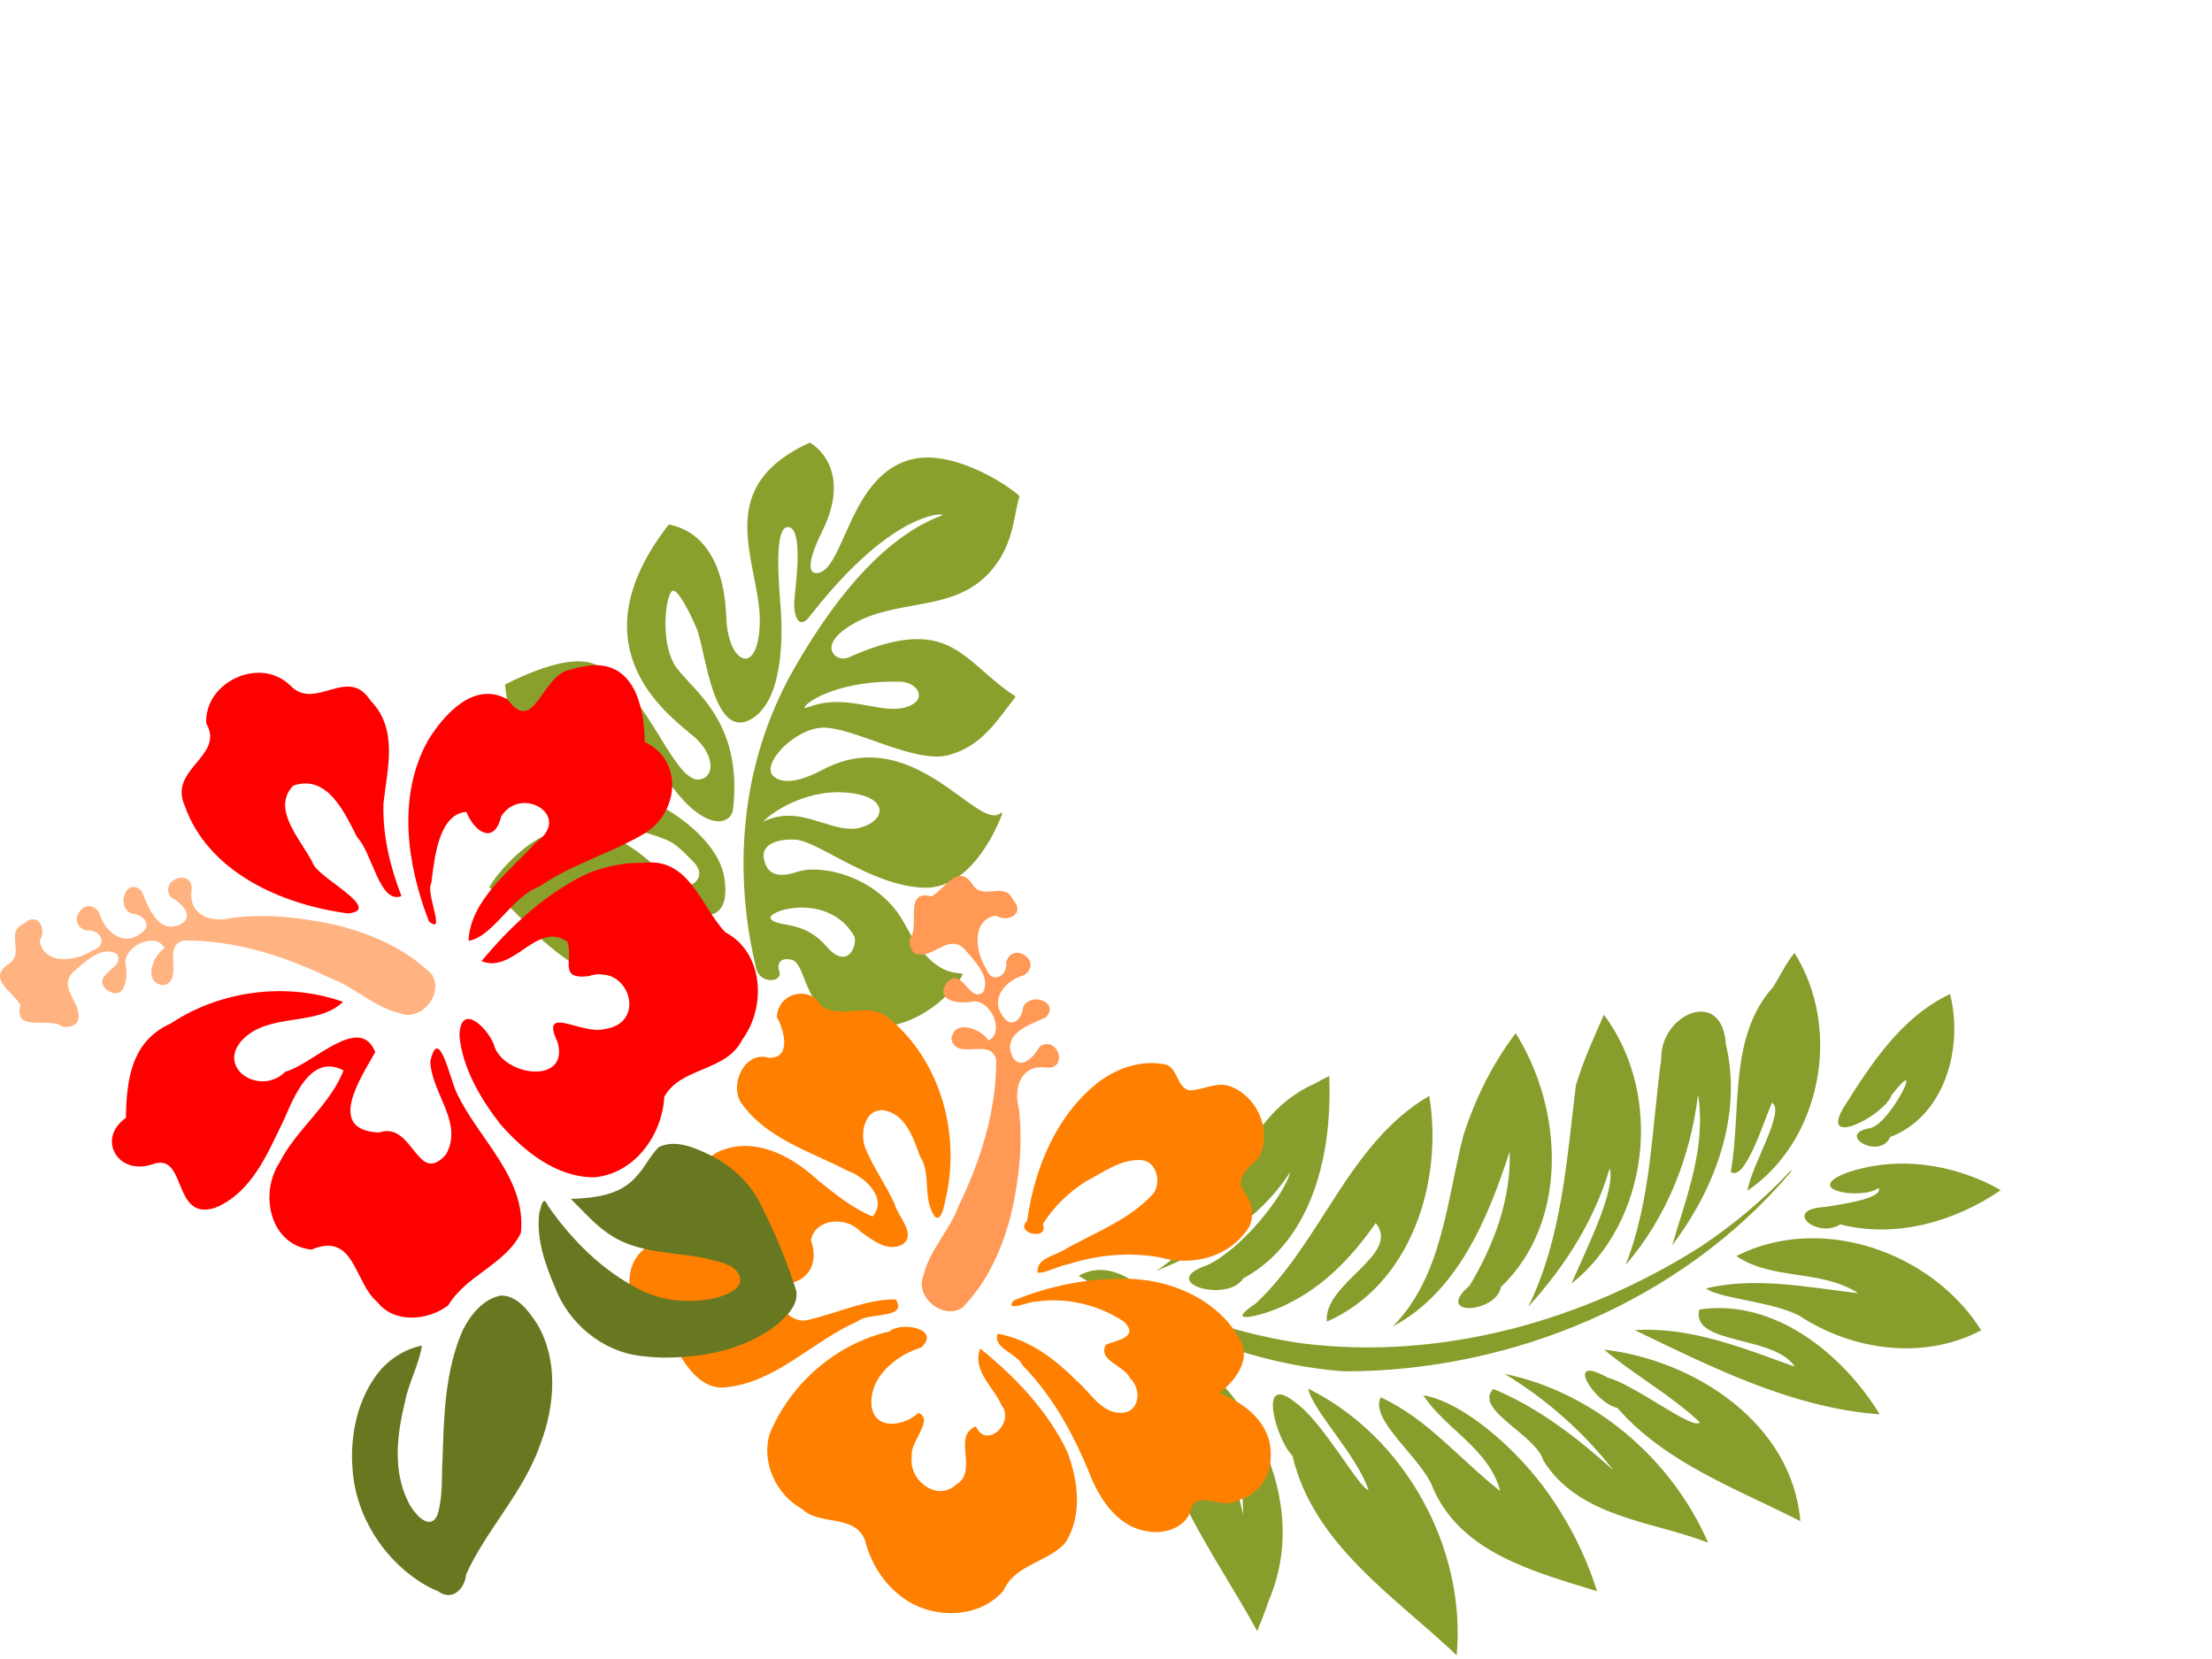
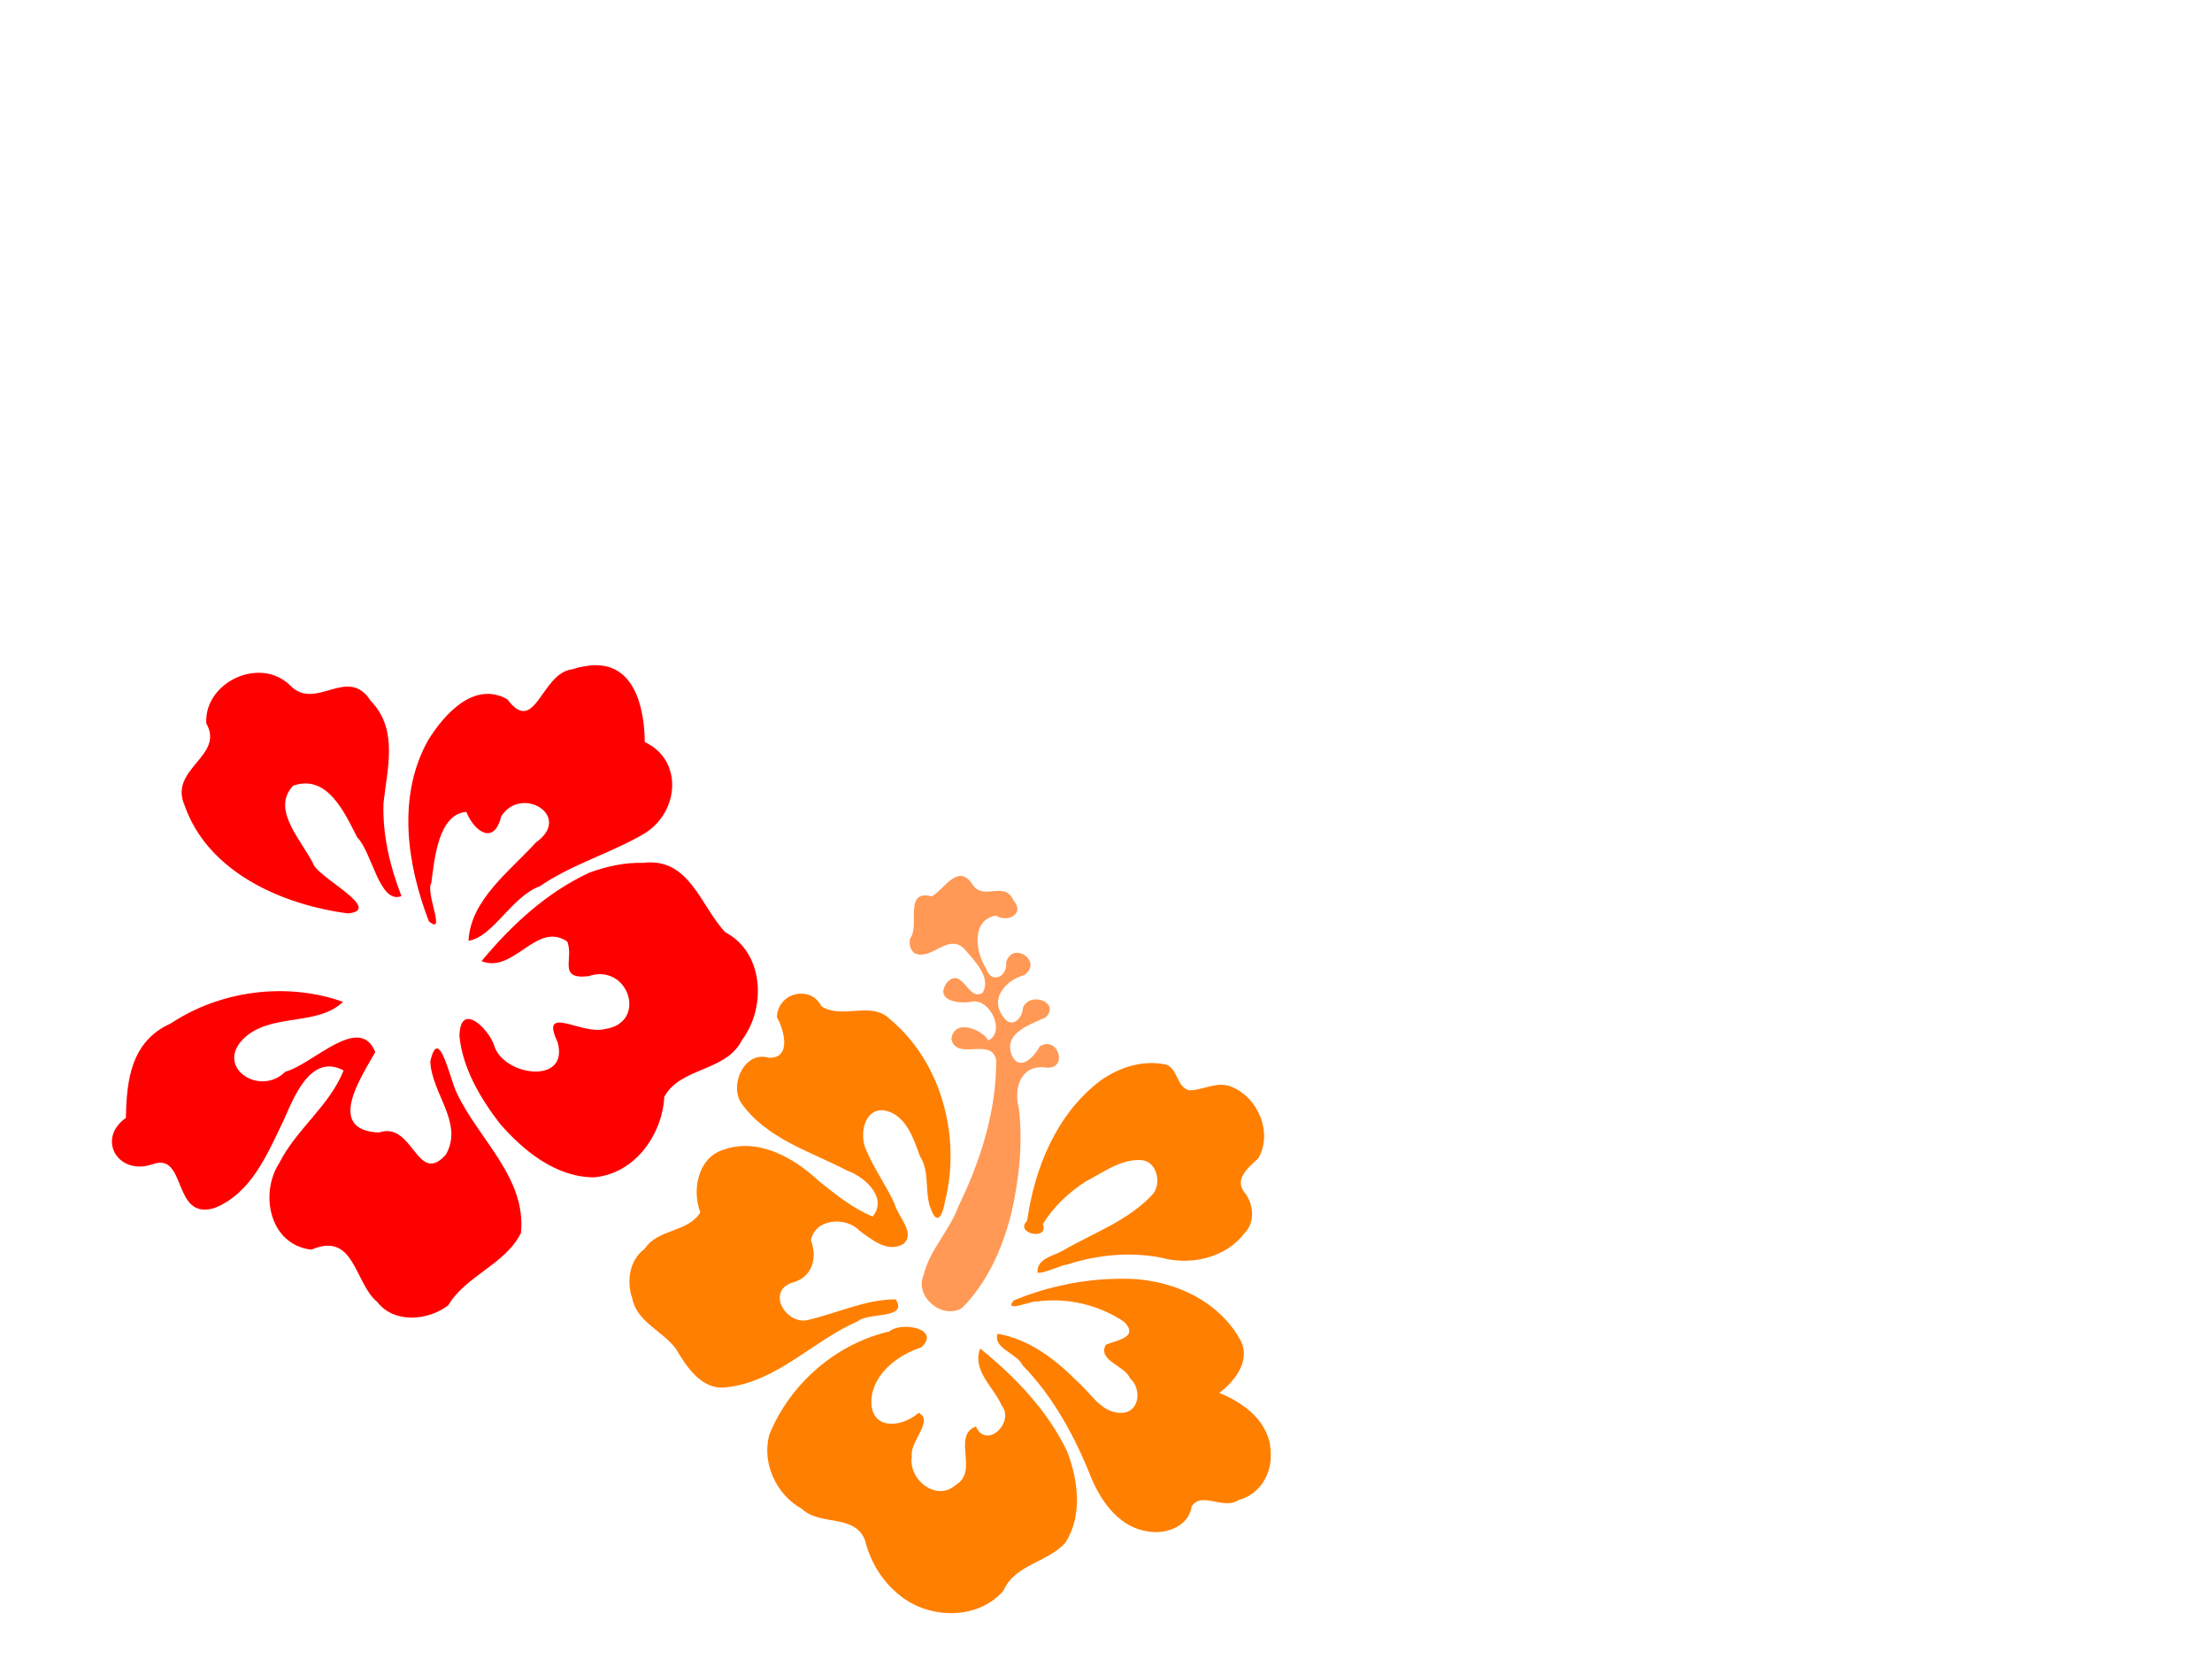
<svg xmlns="http://www.w3.org/2000/svg" width="640" height="480">
  <title>hibiscus</title>
  <g>
    <title>Layer 1</title>
    <g transform="rotate(-27.538 229.512 221.664)" fill="#89a02c" id="g3876">
      <g fill="#89a02c" id="g3878">
        <g fill="#89a02c" id="g3884">
          <g fill="#89a02c" id="g3886">
-             <path d="m257.006,216.311c-4.16,-3.23 -8.876,-6.892 -15.451,-7.719c-1.21,-0.152 -1.319,-0.424 -1.32,-0.427l0,-0.003c0,-0.013 0.019,-0.066 0.128,-0.147c1.437,-1.075 12.515,-2.251 27.96,6.33c2.382,1.324 3.735,3.882 3.016,5.702c-0.606,1.536 -2.536,2.09 -5.294,1.52c-3.099,-0.644 -5.985,-2.884 -9.039,-5.256m-37.455,14.609c4.104,-0.33 14.566,-0.326 23.06,6.824c2.886,2.431 4.045,4.992 3.101,6.853c-0.908,1.786 -3.616,2.524 -6.904,1.88c-3.695,-0.723 -6.442,-3.472 -9.352,-6.382c-3.939,-3.939 -8.014,-8.007 -15.055,-8.196c0.648,-0.284 2.363,-0.755 5.15,-0.979m-13.337,30.231c-1.528,-1.212 -2.734,-2.17 -2.901,-3.337c-0.032,-0.214 0.046,-0.378 0.246,-0.518c1.069,-0.75 4.743,-0.356 8.511,1.429c2.998,1.421 10.007,5.699 10.329,14.719c0.044,1.293 -1.954,3.781 -4.081,4.045c-2.021,0.251 -3.591,-1.586 -4.422,-5.172c-1.438,-6.211 -5.047,-9.075 -7.682,-11.166m-44.733,-53.307l-0.006,0l0.006,0zm83.353,-40.238c-1.335,4.53 -2.596,8.81 -4.548,12.455c-3.705,6.921 -6.951,8.456 -8.602,7.669c-2.263,-1.079 -2.711,-6.399 0.511,-13.113c6.623,-13.813 5.856,-25.001 -2.16,-31.501c-0.072,-0.059 -0.172,-0.071 -0.257,-0.032c-38.602,17.695 -26.934,45.473 -22.54,55.929l0.913,2.25c1.837,5.008 0.93,8.909 -0.783,10.553c-1.016,0.974 -2.302,1.222 -3.72,0.717c-3.367,-1.2 -3.867,-8.102 -4.445,-16.093c-0.635,-8.77 -1.427,-19.684 -6.392,-26.729c-3.39,-4.809 -11.952,-7.279 -26.177,-7.548c-0.102,-0.002 -0.196,0.06 -0.231,0.154c-10.277,27.205 -4.409,36.293 14.981,55.329c7.118,6.985 7.197,7.234 9.232,13.626l0.424,1.325c0.657,2.046 0.462,3.747 -0.547,4.79c-0.899,0.927 -2.413,1.277 -3.954,0.913c-1.939,-0.459 -3.425,-1.86 -3.977,-3.75c-7.616,-26.088 -19.905,-26.706 -21.022,-26.707c-6.903,-4.563 -22.813,1.74 -26.096,4.184c-0.09,0.068 -0.12,0.188 -0.07,0.288c1.083,2.169 6.407,20.142 6.46,20.323c5.717,15.102 10.926,17.99 17.664,20.423c4.7,1.699 8.858,1.724 14.355,0.086c8,-2.381 11.409,0.966 13.24,2.763c0.753,0.738 1.297,1.272 1.808,0.85c0.183,-0.152 0.379,-0.45 0.278,-1.014c-0.359,-2.006 -4.288,-6.223 -11.579,-8.902c-13.26,-4.878 -21.375,-15.177 -23.376,-20.522c-0.404,-1.08 -0.423,-1.679 -0.307,-1.881c0.339,-0.584 1.012,-0.901 2.003,-0.941c5.116,-0.208 17.691,7.267 26.546,19.918c2.837,4.05 5.566,5.885 8.112,5.454c4.167,-0.706 6.159,-7.086 6.67,-9.024c1.7,-6.447 -0.477,-18.266 -11.684,-32.101c-7.672,-9.476 -9.837,-20.197 -8.601,-26.147c0.372,-1.793 1.037,-3.028 1.871,-3.478c0.367,-0.197 0.849,-0.145 1.432,0.158c4.859,2.519 14.187,20.328 14.715,26.66c1.504,18.068 7.357,20.89 9.115,21.325c1.654,0.409 3.267,-0.206 4.212,-1.603c11.556,-17.127 8.05,-29.911 5.731,-38.37c-0.617,-2.248 -1.149,-4.188 -1.357,-5.92c-0.878,-7.361 5.58,-17.63 8.491,-19.53c0.436,-0.284 0.785,-0.383 0.982,-0.279c1.429,0.761 1.383,7.915 1.004,12.539c-0.02,1.412 -0.746,4.139 -1.584,7.297c-1.946,7.329 -4.613,17.367 -1.497,21.576c0.882,1.19 2.183,1.855 3.867,1.975c11.454,0.815 20.598,-17.94 23.128,-23.709l0.96,-2.23c2.622,-6.126 7.5,-17.528 10.994,-18.501c0.464,-0.129 0.876,-0.063 1.262,0.202c3.212,2.217 -4.007,13.043 -7.091,17.666l-1.46,2.251c-1.041,1.792 -2.195,4.867 -1.118,5.989c0.558,0.579 1.57,0.538 3.01,-0.12c32.55,-14.878 45.588,-9.536 46.967,-8.878c0.603,0.288 0.807,0.485 0.888,0.595c-0.233,0.013 -0.708,-0.034 -1.226,-0.085c-15.295,-1.559 -34.481,4.947 -57.026,19.333c-33.575,21.425 -45.909,54.345 -50.273,72.061c-0.623,2.512 0.775,4 1.406,4.523c0.995,0.826 2.254,1.146 3.13,0.796c0.577,-0.23 0.924,-0.731 0.981,-1.407c0.051,-0.593 0.491,-1.953 1.53,-2.378c0.82,-0.334 1.848,-0.015 3.046,0.948c1.444,1.156 1.185,3.573 0.858,6.635c-0.432,4.04 -0.969,9.068 2.256,13.561c4.439,6.189 10.318,9.888 17.477,10.994c9.647,1.49 18.576,-2.282 21.389,-4.342c0.061,-0.045 0.1,-0.112 0.1,-0.186c-0.001,-0.074 -0.034,-0.14 -0.096,-0.184l-0.681,-0.483c-2.545,-1.754 -7.284,-5.019 -7.358,-19.755c-0.078,-15.968 -13.537,-26.799 -20.43,-27.887c-3.442,-0.545 -5.616,-1.572 -6.646,-3.14c-0.794,-1.209 -0.906,-2.738 -0.343,-4.675c0.38,-1.311 1.148,-2.192 2.283,-2.62c2.02,-0.76 5.179,-0.036 8.455,1.937c2.139,1.287 4.697,5.001 7.659,9.303c4.796,6.962 10.762,15.628 18.776,20.162c13.069,7.396 29.841,-8.331 30.009,-8.491c0.078,-0.073 0.095,-0.189 0.041,-0.281c-0.054,-0.093 -0.165,-0.138 -0.271,-0.111c-3.061,0.773 -5.221,-3.571 -8.211,-9.583c-5.052,-10.16 -12.687,-25.514 -31.688,-25.335c-10.51,0.1 -13.035,-3.188 -13.605,-5.158c-0.449,-1.555 0.756,-2.863 1.845,-3.686c4.008,-3.029 12.829,-4.483 17.773,-1.745c3.279,1.817 7.021,5.82 10.985,10.059c5.702,6.1 11.598,12.408 17.276,13.632c8.432,1.821 14.899,-1.263 21.745,-4.525l3.01,-1.417c0.058,-0.028 0.104,-0.078 0.125,-0.14c0.02,-0.061 0.014,-0.127 -0.017,-0.183c-2.069,-3.672 -3.434,-7.189 -4.753,-10.591c-4.344,-11.2 -7.774,-20.047 -32.764,-21.597c-1.802,-0.113 -3.345,-1.569 -3.442,-3.249c-0.121,-2.114 2.02,-3.757 5.727,-4.393c7.462,-1.278 14.382,0.872 21.073,2.949c7.916,2.459 15.394,4.781 23.68,1.921c7.837,-2.705 12.12,-8.115 15.247,-12.064c1.125,-1.421 2.096,-2.647 3.061,-3.566c0.069,-0.064 0.091,-0.161 0.058,-0.247c-2.085,-5.528 -11.482,-21.452 -23.297,-23.861c-10.665,-2.172 -19.623,4.953 -26.821,10.68c-4.542,3.613 -8.465,6.733 -11.392,6.198c-0.438,-0.08 -1.484,-0.364 -1.704,-1.271c-0.3,-1.243 0.829,-3.808 7.906,-8.976c16.504,-12.05 9.097,-23.826 8.773,-24.32c-0.042,-0.065 -0.113,-0.105 -0.191,-0.109c-23.86,-1.195 -28.046,13.006 -32.096,26.74" fill="#89a02c" id="path3894" />
-           </g>
+             </g>
        </g>
      </g>
    </g>
-     <path d="m527.792,461.493c-24.112,5.575 -49.614,16.985 -74.358,7.811c-6.006,1.44 -26.375,-4.782 -12.256,-9.24c9.14,-3.534 31.014,-1.609 32.631,-3.655c-10.305,-2.757 -28.295,0.864 -34.061,-1.605c27.027,-15.727 63.747,-12.756 88.044,6.689zm6.925,-44.108c-14.345,11.716 -30.791,26.803 -51.069,23.153c-8.831,-2.122 -26.62,4.617 -30.229,-1.841c12.58,-7.885 27.793,-9.241 41.655,-13.888c-11.857,-4.1 -23.576,3.325 -35.381,3.283c7.889,-8.426 26.788,-13.536 40.68,-14.378c11.548,-0.76 23.229,0.506 34.344,3.671m5.982,-34.553c-14.289,10.183 -26.596,27.139 -46.045,26.685c-7.418,-2.399 -23.516,8.833 -25.32,0.672c11.621,-7.892 25.151,-12.484 38.706,-16.014c-14.053,1.096 -27.863,4.864 -40.553,10.878c18.707,-18.652 47.118,-26.783 73.212,-22.221m-76.176,-78.715c13.555,46.727 3.542,98.736 -23.155,139.177c-16.795,21.82 -40.587,37.321 -65.481,48.943c1.021,-12.597 15.996,-13.521 24.933,-18.497c9.509,-7.549 18.998,-15.559 27.099,-24.757c26.38,-30.864 39.415,-71.562 40.143,-111.532c-0.041,-11.445 -1.346,-22.894 -4.039,-34.033l0.29,0.119l0.21,0.58l0,0zm25.635,201.678c-24.896,-2.1 -51.664,0.205 -74.157,-12.499c-13.088,4.577 -13.335,-17.811 -0.063,-10.738c14.992,-0.814 29.894,2.685 43.774,8.034c-14.911,-10.013 -33.688,-11.971 -51.293,-11.063c25.507,-11.014 60.189,-5.722 76.026,18.359c1.998,2.569 3.882,5.221 5.713,7.907l0,0zm-103.109,-157.75c26.109,0.578 54.088,17.372 58.895,43.994c5.667,5.39 -3.565,21.288 -5.329,7.355c-5.863,-12.205 -14.178,-23.784 -25.988,-31.045c12.725,15.99 25.581,34.837 23.614,56.117c-4.274,-19.981 -21.573,-32.871 -34.676,-47.27c-7.071,-8.743 -12.839,-18.565 -16.517,-29.151m1.331,30.861c23.157,10.321 42.702,34.696 38.168,60.732c-9.939,-5.323 -4.166,-28.671 -16.025,-27.537c4.367,10.87 7.08,22.551 5.466,34.335c-0.5,5.665 -5.129,20.375 -5.159,7.456c-4.444,-25.883 -23.915,-47.901 -22.451,-74.986m-20.774,20.977c18.701,11.166 37.113,29.897 35.183,53.021c3.554,7.952 -12.991,21.731 -8.935,6.515c1.633,-11.34 -4.981,-30.471 -9.247,-34.755c6.706,15.108 5.767,32.234 2.466,48.038c0.608,-24.594 -24.403,-42.97 -19.889,-68.109l0.168,-2.359l0.256,-2.351m182.621,-42.738c-18.02,10.173 -35.415,23.267 -56.576,26.125c-4.636,4.717 -21.973,4.352 -8.861,-2.477c6.355,-5.632 26.602,-12.192 25.559,-15.159c-11.343,2.685 -21.703,8.188 -32.828,11.523c16.787,-20.035 47.701,-33.718 72.706,-20.012l0,0zm-13.127,-36.209c-15.423,20.025 -37.908,32.881 -59.383,45.702c7.947,-13.965 21.618,-23.3 34.296,-32.772c-10.875,-0.221 -21.756,21.741 -29.004,13.913c9.21,-19.796 33.407,-27.549 54.091,-26.843l0,0zm-4.122,-37.909c-1.758,18.524 -15.482,34.29 -32.489,41.582c-7.603,4.091 -17.306,17.02 -21.49,18.153c5.113,-13.975 15.975,-24.706 25.408,-35.933c-11.708,5.059 -16.576,18.567 -28.383,23.485c3.019,-26.981 29.834,-47.842 56.954,-47.287l0,0zm-30.683,-27.073c0.256,16.112 -5.026,33.051 -17.332,44.201c-0.182,7.988 -13.072,11.816 -6.61,0.847c1.998,-4.409 7.231,-15.428 3.926,-15.905c0.318,5.869 -11.647,18.963 -8.827,5.58c3.735,-15.044 14.958,-27.706 28.843,-34.723zm-55.447,-19.021c15.134,5.28 28.676,20.765 24.968,37.302c4.091,6.207 -9.674,12.93 -5.269,3.231c1.946,-5.857 -9.943,-25.911 -4.605,-10.282c3.663,4.741 1.534,25.762 -4.529,13.868c-6.259,-13.812 -12.781,-28.637 -10.565,-44.119l0,0zm-50.208,86.858c29.185,-1.676 57.171,22.128 59.758,50.716c-5.9,-8.894 -15.448,-25.704 -21.749,-27.586c10.172,11.998 16.629,26.656 20.439,41.719c-11.189,-19.045 -29.237,-32.633 -45.827,-46.787c-4.763,-5.627 -8.654,-11.888 -12.621,-18.062l0,0zm66.524,20.269c-9.45,-11.21 -18.316,-23.991 -32.218,-30.242c13.843,11.744 24.693,27.225 29.558,44.642c-11.7,-16.671 -28.973,-28.201 -44.106,-41.505c-10.789,-6.725 -7.802,-26.199 6.811,-17.902c19.935,7.281 33.266,25.88 39.955,45.007zm-51.046,-76.123c26.129,0.575 49.551,23.531 49.915,49.256c-5.555,-4.952 -13.128,-21.965 -17.366,-19.955c3.355,5.181 14.9,19.231 10.148,20.998c-13.178,-12.55 -32.986,-20.811 -37.885,-39.767c-1.616,-3.504 -3.674,-6.83 -4.812,-10.532l0,0z" transform="rotate(56.551 458.428 371.363)" fill="#879e2c" id="path3416-4" />
    <path d="m109.165,376.703c-6.681,-5.454 -6.49,-20.51 -19.063,-15.143c-12.139,-1.361 -15.042,-16.223 -9.311,-25.039c4.903,-9.777 14.559,-16.551 18.621,-26.807c-9.558,-5.075 -14.4,7.837 -17.345,14.447c-4.646,9.526 -9.257,21.072 -19.984,25.351c-12.39,3.769 -7.898,-16.298 -17.929,-12.662c-10.119,3.434 -16.276,-7.396 -7.724,-13.413c0.177,-10.735 1.409,-22.182 13.023,-27.343c14.348,-9.527 33.46,-12.021 49.815,-6.231c-7.687,7.295 -21.139,2.992 -28.977,10.828c-8.04,8.267 4.991,16.691 12.284,9.37c7.817,-2 21.481,-17.002 25.998,-5.659c-3.925,7.076 -14.571,22.617 1.091,23.269c9.895,-3.428 10.993,15.744 19.36,6.379c5.183,-9.235 -4.144,-17.619 -4.525,-26.939c2.467,-11.007 5.685,5.29 7.685,9.172c6.251,13.314 20.164,24.487 18.544,40.417c-4.437,9.111 -15.817,12.25 -21.041,20.967c-5.826,4.466 -15.651,5.352 -20.521,-0.964l0,0zm-8.456,-112.419c-19.347,-2.538 -40.576,-12.032 -47.293,-31.242c-4.715,-10.667 11.731,-14.236 6.258,-23.764c-0.633,-11.885 15.593,-19.598 24.359,-10.889c7.323,7.489 16.593,-6 23.194,4.349c8.123,8.301 4.81,19.677 3.724,29.661c-0.291,9.199 1.883,18.319 5.208,26.883c-6.4,2.431 -8.477,-12.71 -12.785,-16.969c-3.564,-6.897 -8.543,-18.475 -18.539,-15c-6.718,7.033 2.904,16.251 6.035,23.129c2.571,4.157 19.794,12.813 9.839,13.842l0,0l0,0zm69.782,-11.786c-12.434,5.781 -22.594,15.263 -31.174,25.594c9.32,3.755 15.905,-11.707 24.795,-5.677c2.049,4.902 -2.931,11.076 6.15,10.026c11.625,-3.968 17.267,13.552 4.72,15.291c-6.553,1.839 -18.974,-7.464 -13.645,3.817c3.509,12.544 -16.165,9.832 -18.471,0.577c-2.087,-5.149 -9.752,-12.23 -9.934,-2.332c0.928,9.289 6.042,17.981 11.739,25.357c6.817,7.814 16.23,15.532 27.284,15.48c11.836,-1.082 19.673,-12.429 20.251,-23.298c4.683,-8.641 17.967,-7.192 22.528,-16.5c6.977,-9.333 6.363,-25.175 -4.909,-31.125c-7.117,-7.514 -10.344,-21.758 -23.744,-20.05c-5.333,-0.17 -10.625,1.017 -15.59,2.84l0,0zm-4.986,-58.838c-8.969,1.064 -10.596,19.525 -18.727,8.656c-9.714,-5.452 -18.437,4.585 -22.946,11.92c-9,16.143 -6.091,35.832 0.25,52.309c5.155,4.409 -1.078,-8.318 0.71,-11.034c0.881,-6.684 1.947,-19.96 10.137,-20.605c2.189,5.554 7.977,9.893 10.085,1.303c5.781,-9.184 20.835,-0.105 10.064,7.52c-7.589,8.369 -18.972,16.654 -19.521,28.483c7.215,-1.216 12.384,-12.747 20.647,-15.8c9.371,-6.447 20.618,-9.542 30.322,-15.288c10.179,-6.365 11.035,-21.329 0.025,-26.426c-0.081,-10.271 -3.218,-24.511 -17.362,-21.921l-1.873,0.344l-1.811,0.539l0,0l0,0z" fill="#ff0000" id="path7488" />
-     <path d="m18.088,297.016c-3.717,-2.959 -14.254,2.031 -12.175,-6.265c-2.135,-3.794 -9.836,-7.593 -3.397,-11.839c4.827,-3.112 -1.304,-9.181 4.52,-11.786c3.992,-3.497 6.582,1.764 4.431,5.059c1.297,7.265 10.617,5.888 15.278,2.848c4.701,-1.519 2.442,-6.287 -1.715,-5.806c-6.4,-1.806 -0.358,-10.815 3.634,-5.287c1.46,5.341 6.772,10.183 12.069,6.136c3.696,-2.416 0.571,-5.577 -2.677,-5.742c-4.737,-2.049 -1.504,-10.816 2.848,-6.593c2.142,4.58 4.589,12.663 11.296,9.712c4.567,-2.504 -0.286,-6.604 -2.919,-7.986c-3.219,-5.493 7.153,-8.396 6.12,-1.472c-0.757,7.028 6.104,9.115 11.736,7.572c10.294,-1.257 20.781,-0.082 30.847,2.248c9.882,2.533 19.69,6.875 26.989,14.13c3.533,5.664 -3.172,13.828 -9.433,11.177c-7.4,-1.772 -12.914,-7.56 -19.994,-10.117c-13.128,-6.392 -27.48,-10.956 -42.202,-10.909c-6.894,1.249 0.362,11.694 -6.202,12.976c-6.135,-0.908 -2.58,-9.071 0.468,-10.696c-2.368,-4.955 -11.774,-0.724 -11.295,4.41c0.879,3.975 -0.171,11.553 -5.688,7.399c-4.272,-4.503 5.912,-5.994 3.163,-10.173c-4.433,-2.617 -9.442,2.545 -12.683,5.306c-4.734,4.802 3.597,9.452 1.221,14.461c-1.008,1.272 -2.727,1.531 -4.239,1.237z" fill="#ffb380" id="path7490" />
    <path d="m186.556,361.313c3.685,-5.841 12.467,-4.615 16.073,-10.544c-2.512,-6.451 -0.657,-15.862 6.688,-18.115c9.966,-3.567 20.311,2.229 27.444,8.937c4.923,3.895 9.852,7.983 15.719,10.386c4.513,-5.38 -2.288,-11.495 -7.254,-13.235c-10.806,-5.652 -23.695,-9.318 -30.94,-19.871c-3.187,-5.389 1.283,-14.942 8.18,-12.821c6.727,0.237 4.329,-8.353 2.32,-11.699c0.155,-7.141 9.673,-9.506 12.884,-3.207c6.036,3.915 14.294,-1.664 19.799,3.711c14.956,12.433 20.625,34.038 15.984,52.616c-0.515,3.082 -1.985,7.679 -3.993,2.661c-2.166,-4.95 -0.242,-10.868 -3.262,-15.563c-1.921,-5.241 -4.164,-12.298 -10.509,-13.323c-5.689,-0.517 -7.066,7.074 -5.175,11.26c2.275,5.488 5.833,10.364 8.312,15.781c0.912,3.669 6.236,8.497 2.55,11.611c-4.44,2.704 -9.095,-1.22 -12.614,-3.742c-3.869,-4.235 -12.949,-3.688 -14.126,2.683c1.901,5.105 0.464,10.802 -5.518,12.304c-7.694,2.659 -1.274,12.871 5.256,10.607c8.213,-1.949 16.18,-5.799 24.785,-5.811c3.675,5.865 -7.982,3.653 -10.992,6.353c-13.078,5.691 -23.451,17.645 -38.251,19.117c-7.033,0.754 -11.297,-6.047 -14.436,-11.266c-3.834,-5.1 -11.158,-7.63 -12.533,-14.439c-1.735,-4.897 -0.868,-11.227 3.609,-14.391l0,0zm110.632,-8.094c2.125,-15.274 8.491,-30.859 21.054,-40.447c5.507,-3.974 12.643,-6.289 19.402,-4.682c3.178,1.484 2.859,6.32 6.347,7.371c4.063,0.06 8.076,-2.736 12.162,-1.08c7.815,3.021 12.231,13.347 7.89,20.789c-2.506,2.287 -6.927,5.788 -4.161,9.573c2.795,3.315 3.458,8.797 0.196,12.044c-5.5,7.285 -15.771,9.448 -24.275,7.053c-8.934,-1.663 -18.211,-0.816 -26.832,1.968c-2.854,0.482 -6.539,2.63 -8.771,2.422c-0.367,-4.022 4.425,-4.766 7.132,-6.287c8.957,-5.229 19.281,-8.749 26.396,-16.627c2.326,-3.221 0.994,-9.172 -3.395,-9.665c-6.06,-0.406 -11.099,3.562 -16.206,6.192c-4.928,3.19 -9.33,7.315 -12.407,12.345c1.907,4.921 -8.374,2.696 -4.532,-0.97l0,0.001zm11.599,66.795c-5.684,-11.905 -15.025,-21.623 -25.187,-29.839c-2.424,6.394 3.906,11.127 6.202,16.433c3.917,4.856 -4.365,12.974 -7.442,6.095c-7.061,2.806 0.95,12.934 -5.768,16.881c-5.597,5.144 -13.906,-1.543 -12.767,-8.242c-0.758,-4.093 6.538,-10.345 1.97,-12.568c-3.946,3.604 -12.308,5.41 -13.596,-1.683c-0.976,-8.479 6.965,-14.959 14.34,-17.232c5.869,-5.445 -5.752,-7.613 -9.247,-4.615c-15.422,3.558 -28.707,15.139 -34.654,29.749c-2.388,8.242 2.011,17.552 9.431,21.602c5.125,4.98 15.377,1.312 18.238,9.166c1.703,6.738 5.489,12.627 11.162,16.689c8.507,6.045 21.805,6.024 28.882,-2.251c3.267,-7.572 12.84,-8.137 17.876,-13.833c5.067,-7.839 3.722,-18.073 0.56,-26.352l0,0zm57.902,-4.773c-2.358,-6.037 -8.138,-9.842 -13.895,-12.24c4.405,-3.293 9.007,-9.194 6.286,-14.9c-6.53,-12.366 -21.062,-18.389 -34.558,-18.115c-10.685,-0.001 -21.406,2.206 -31.254,6.299c-2.949,3.691 4.976,0.037 6.747,0.28c8.723,-1.218 17.892,0.957 25.171,5.829c4.623,4.551 -2.21,5.408 -5.235,6.669c-2.473,4.636 5.385,5.91 7.002,9.723c3.446,2.99 2.854,9.928 -2.495,9.989c-5.927,0.156 -8.908,-5.939 -12.944,-9.248c-6.272,-6.353 -13.864,-12.077 -22.862,-13.632c-1.49,4.199 5.659,5.629 7.233,9.158c9.05,9.252 15.226,20.837 19.954,32.779c3.021,7.017 8.29,14.252 16.444,15.269c5.105,0.933 11.726,-1.545 12.504,-7.237c2.84,-4.534 9.371,1.194 13.606,-1.897c5.742,-1.405 9.351,-7.028 9.276,-12.758c0.073,-2.027 -0.234,-4.077 -0.98,-5.968l0,0z" fill="#ff7f00" id="path6656" />
    <path d="m263.314,271.523c2.96,-3.718 -2.03,-14.254 6.266,-12.175c3.793,-2.135 7.592,-9.837 11.839,-3.397c3.111,4.827 9.181,-1.305 11.785,4.519c3.498,3.992 -1.763,6.582 -5.058,4.432c-7.266,1.297 -5.889,10.616 -2.849,15.278c1.52,4.701 6.287,2.442 5.807,-1.715c1.806,-6.4 10.814,-0.357 5.287,3.634c-5.341,1.46 -10.184,6.771 -6.137,12.069c2.416,3.696 5.577,0.571 5.742,-2.677c2.049,-4.737 10.817,-1.504 6.594,2.848c-4.58,2.142 -12.664,4.589 -9.712,11.296c2.503,4.567 6.603,-0.286 7.985,-2.92c5.494,-3.218 8.397,7.154 1.472,6.12c-7.027,-0.756 -9.115,6.105 -7.571,11.736c1.257,10.294 0.081,20.781 -2.248,30.847c-2.533,9.882 -6.876,19.69 -14.131,26.989c-5.664,3.532 -13.827,-3.172 -11.177,-9.434c1.773,-7.399 7.56,-12.913 10.117,-19.994c6.392,-13.128 10.957,-27.48 10.91,-42.202c-1.249,-6.893 -11.695,0.362 -12.977,-6.201c0.909,-6.136 9.072,-2.58 10.696,0.467c4.955,-2.368 0.724,-11.773 -4.41,-11.295c-3.974,0.879 -11.552,-0.17 -7.399,-5.688c4.504,-4.272 5.994,5.912 10.174,3.163c2.616,-4.433 -2.546,-9.442 -5.307,-12.682c-4.802,-4.735 -9.451,3.597 -14.461,1.22c-1.271,-1.007 -1.531,-2.726 -1.237,-4.238z" fill="#ff9955" id="path6658" />
-     <path d="m185.489,392.331c-11.232,-1.252 -21.031,-9.488 -24.965,-19.972c-2.842,-6.676 -5.385,-13.948 -4.518,-21.299c0.572,-1.764 1.062,-5.665 2.528,-2.189c6.947,9.951 15.817,18.879 26.772,24.327c6.667,3.392 14.513,3.97 21.749,2.332c3.118,-0.82 8.778,-2.77 6.635,-6.993c-1.97,-3.205 -6.214,-3.438 -9.506,-4.45c-9.417,-1.94 -19.828,-1.342 -28.055,-7.082c-4.155,-2.794 -7.42,-6.637 -10.967,-10.119c6.496,-0.271 13.764,-0.911 18.468,-5.981c2.728,-2.652 4.238,-6.271 6.914,-8.966c4.726,-2.38 10.13,0.006 14.52,2.065c6.729,3.266 12.552,8.629 15.542,15.565c3.91,7.697 7.191,15.719 9.796,23.948c0.632,4.215 -2.972,7.493 -5.885,9.973c-9.397,7.205 -21.669,9.447 -33.266,9.293c-1.927,-0.058 -3.851,-0.207 -5.762,-0.452l0,0zm-61.414,66.855c-12.294,-6.733 -20.997,-19.806 -22.056,-33.837c-0.86,-10.242 1.479,-21.274 8.275,-29.224c3.107,-3.393 7.242,-5.918 11.784,-6.797c-0.904,5.723 -3.914,10.845 -4.966,16.543c-2.252,9.195 -3.453,19.458 0.818,28.263c1.241,2.98 6.224,9.41 8.613,4.244c1.629,-5.145 1.182,-10.681 1.482,-16.016c0.413,-12.62 0.688,-25.735 5.857,-37.478c2.24,-4.49 5.887,-9.04 11.044,-10.052c4.928,0.03 8.111,4.632 10.559,8.345c6.096,10.428 5.05,23.455 0.949,34.399c-4.716,13.952 -15.51,24.657 -21.567,37.913c-0.353,4.209 -4.076,7.928 -8.083,4.921c-0.918,-0.373 -1.816,-0.795 -2.709,-1.224l0,0z" fill="#677821" id="path6662" />
  </g>
</svg>